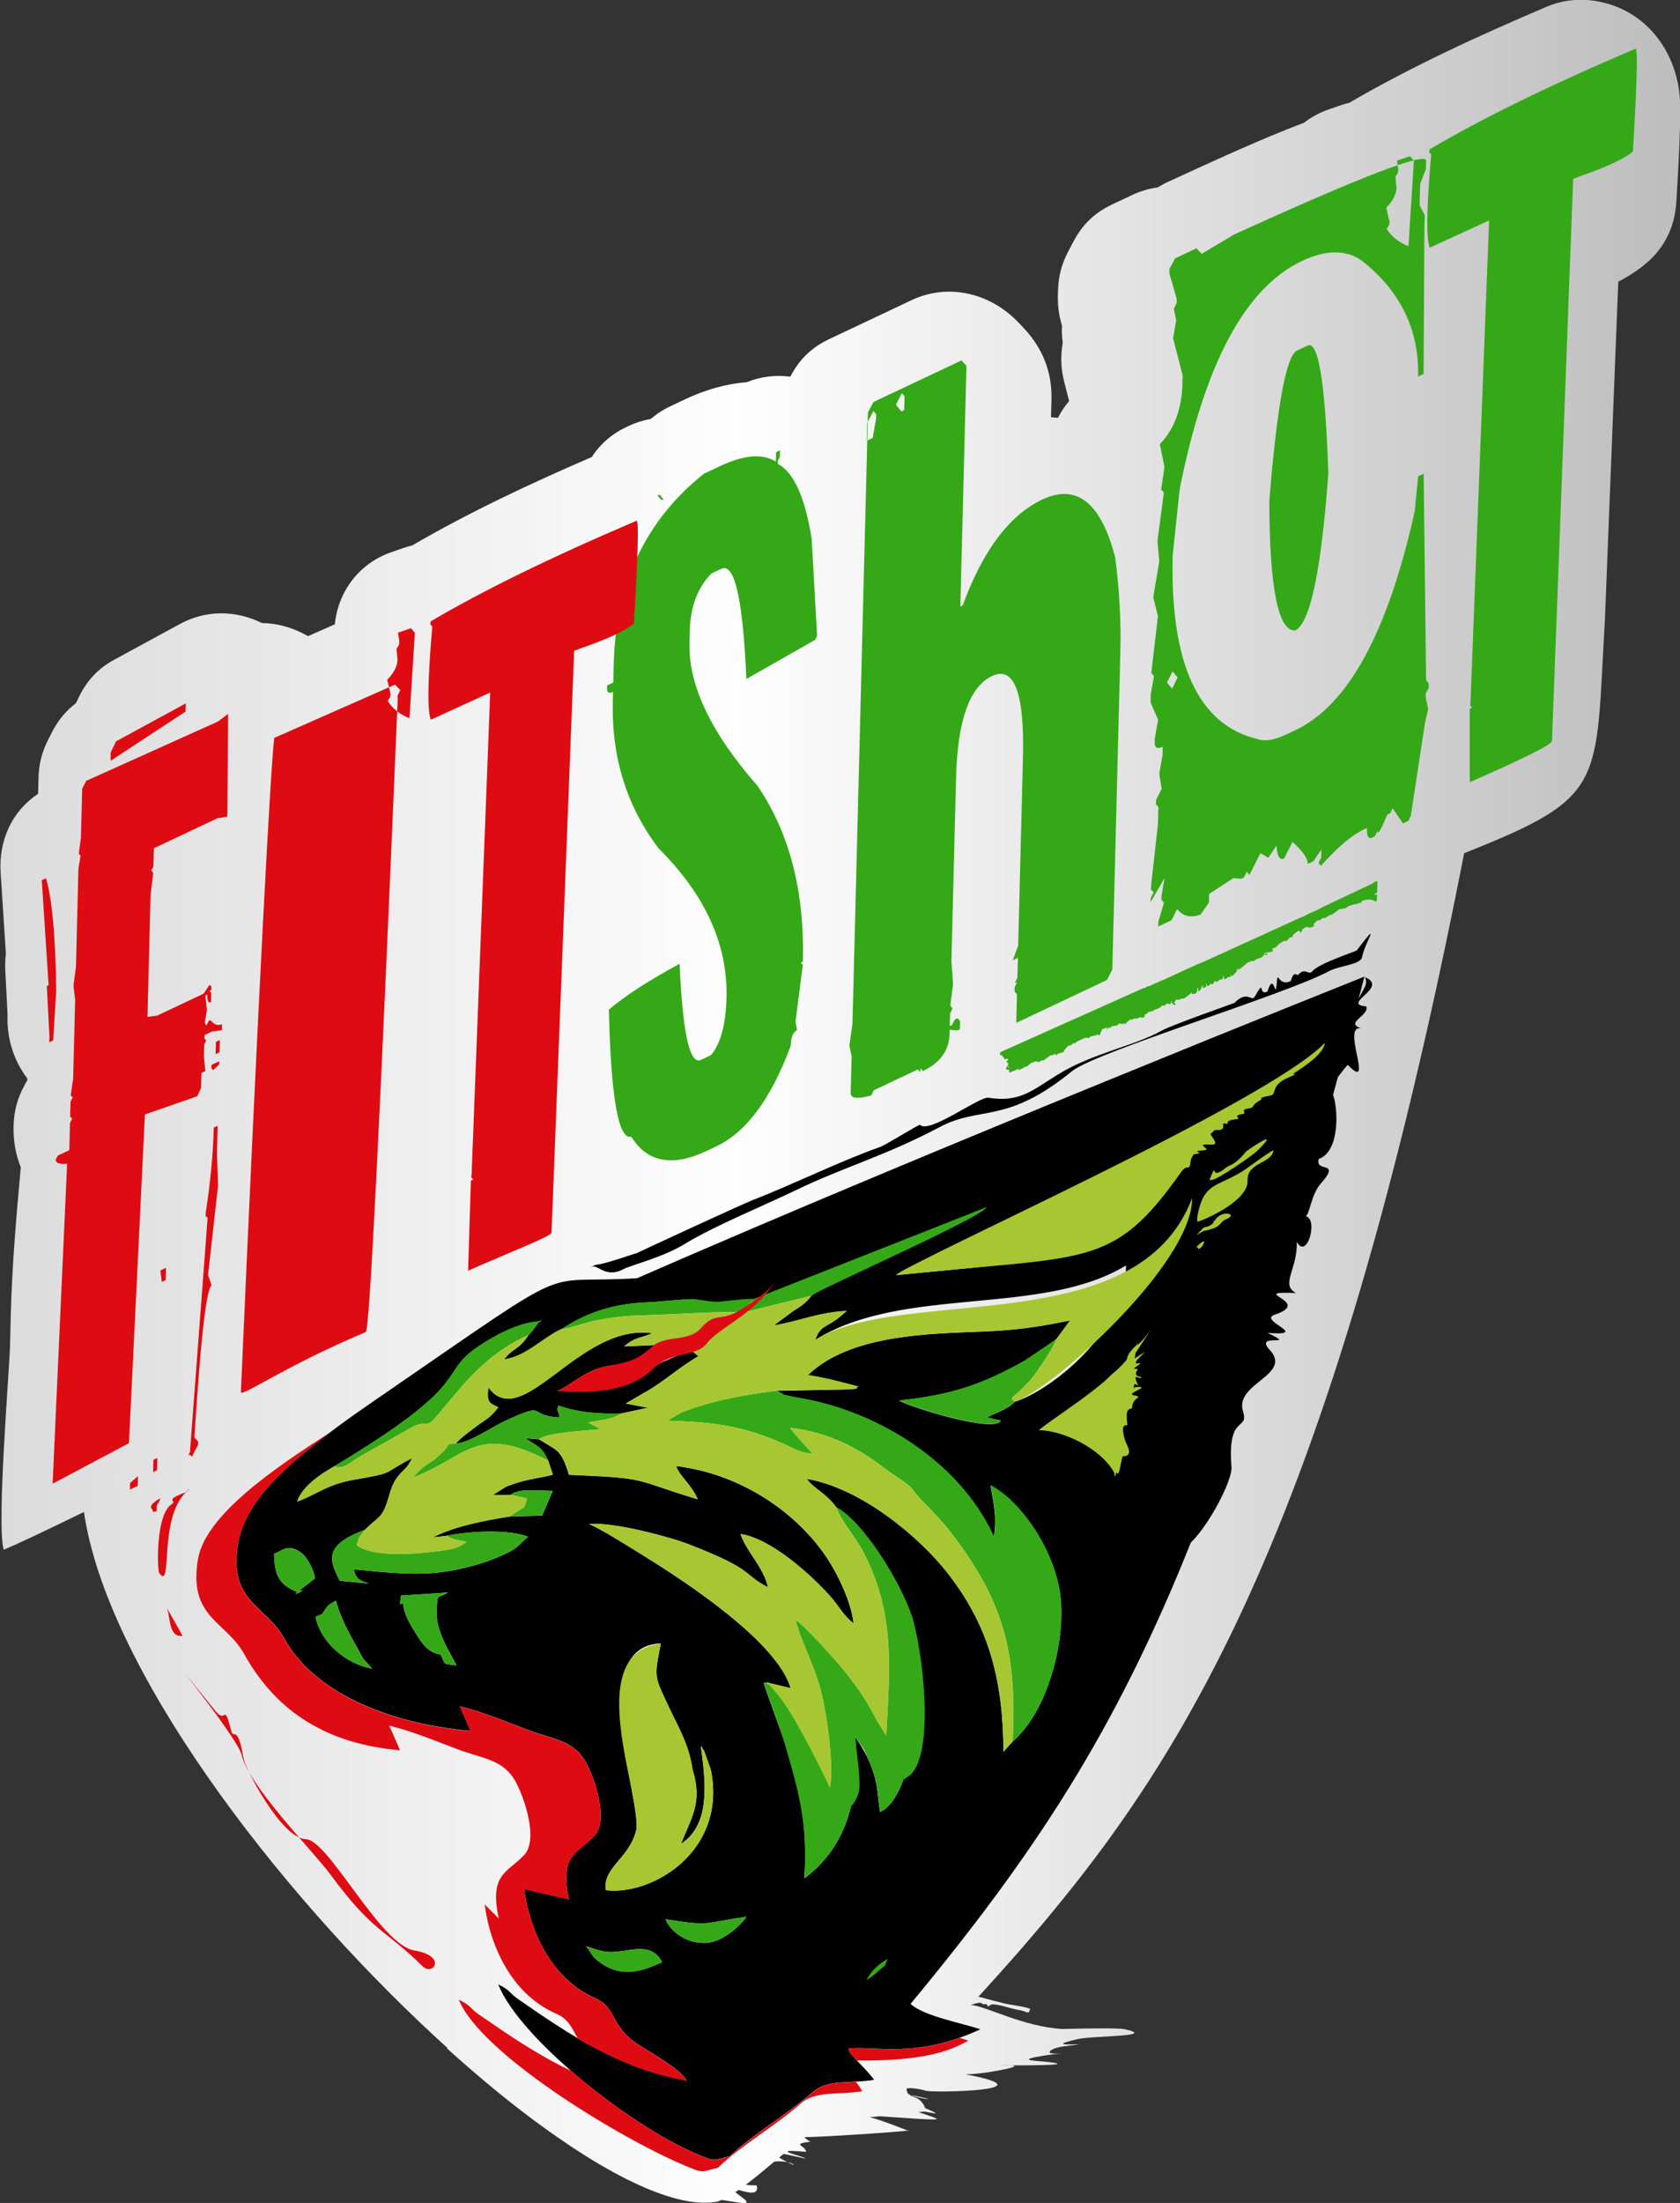
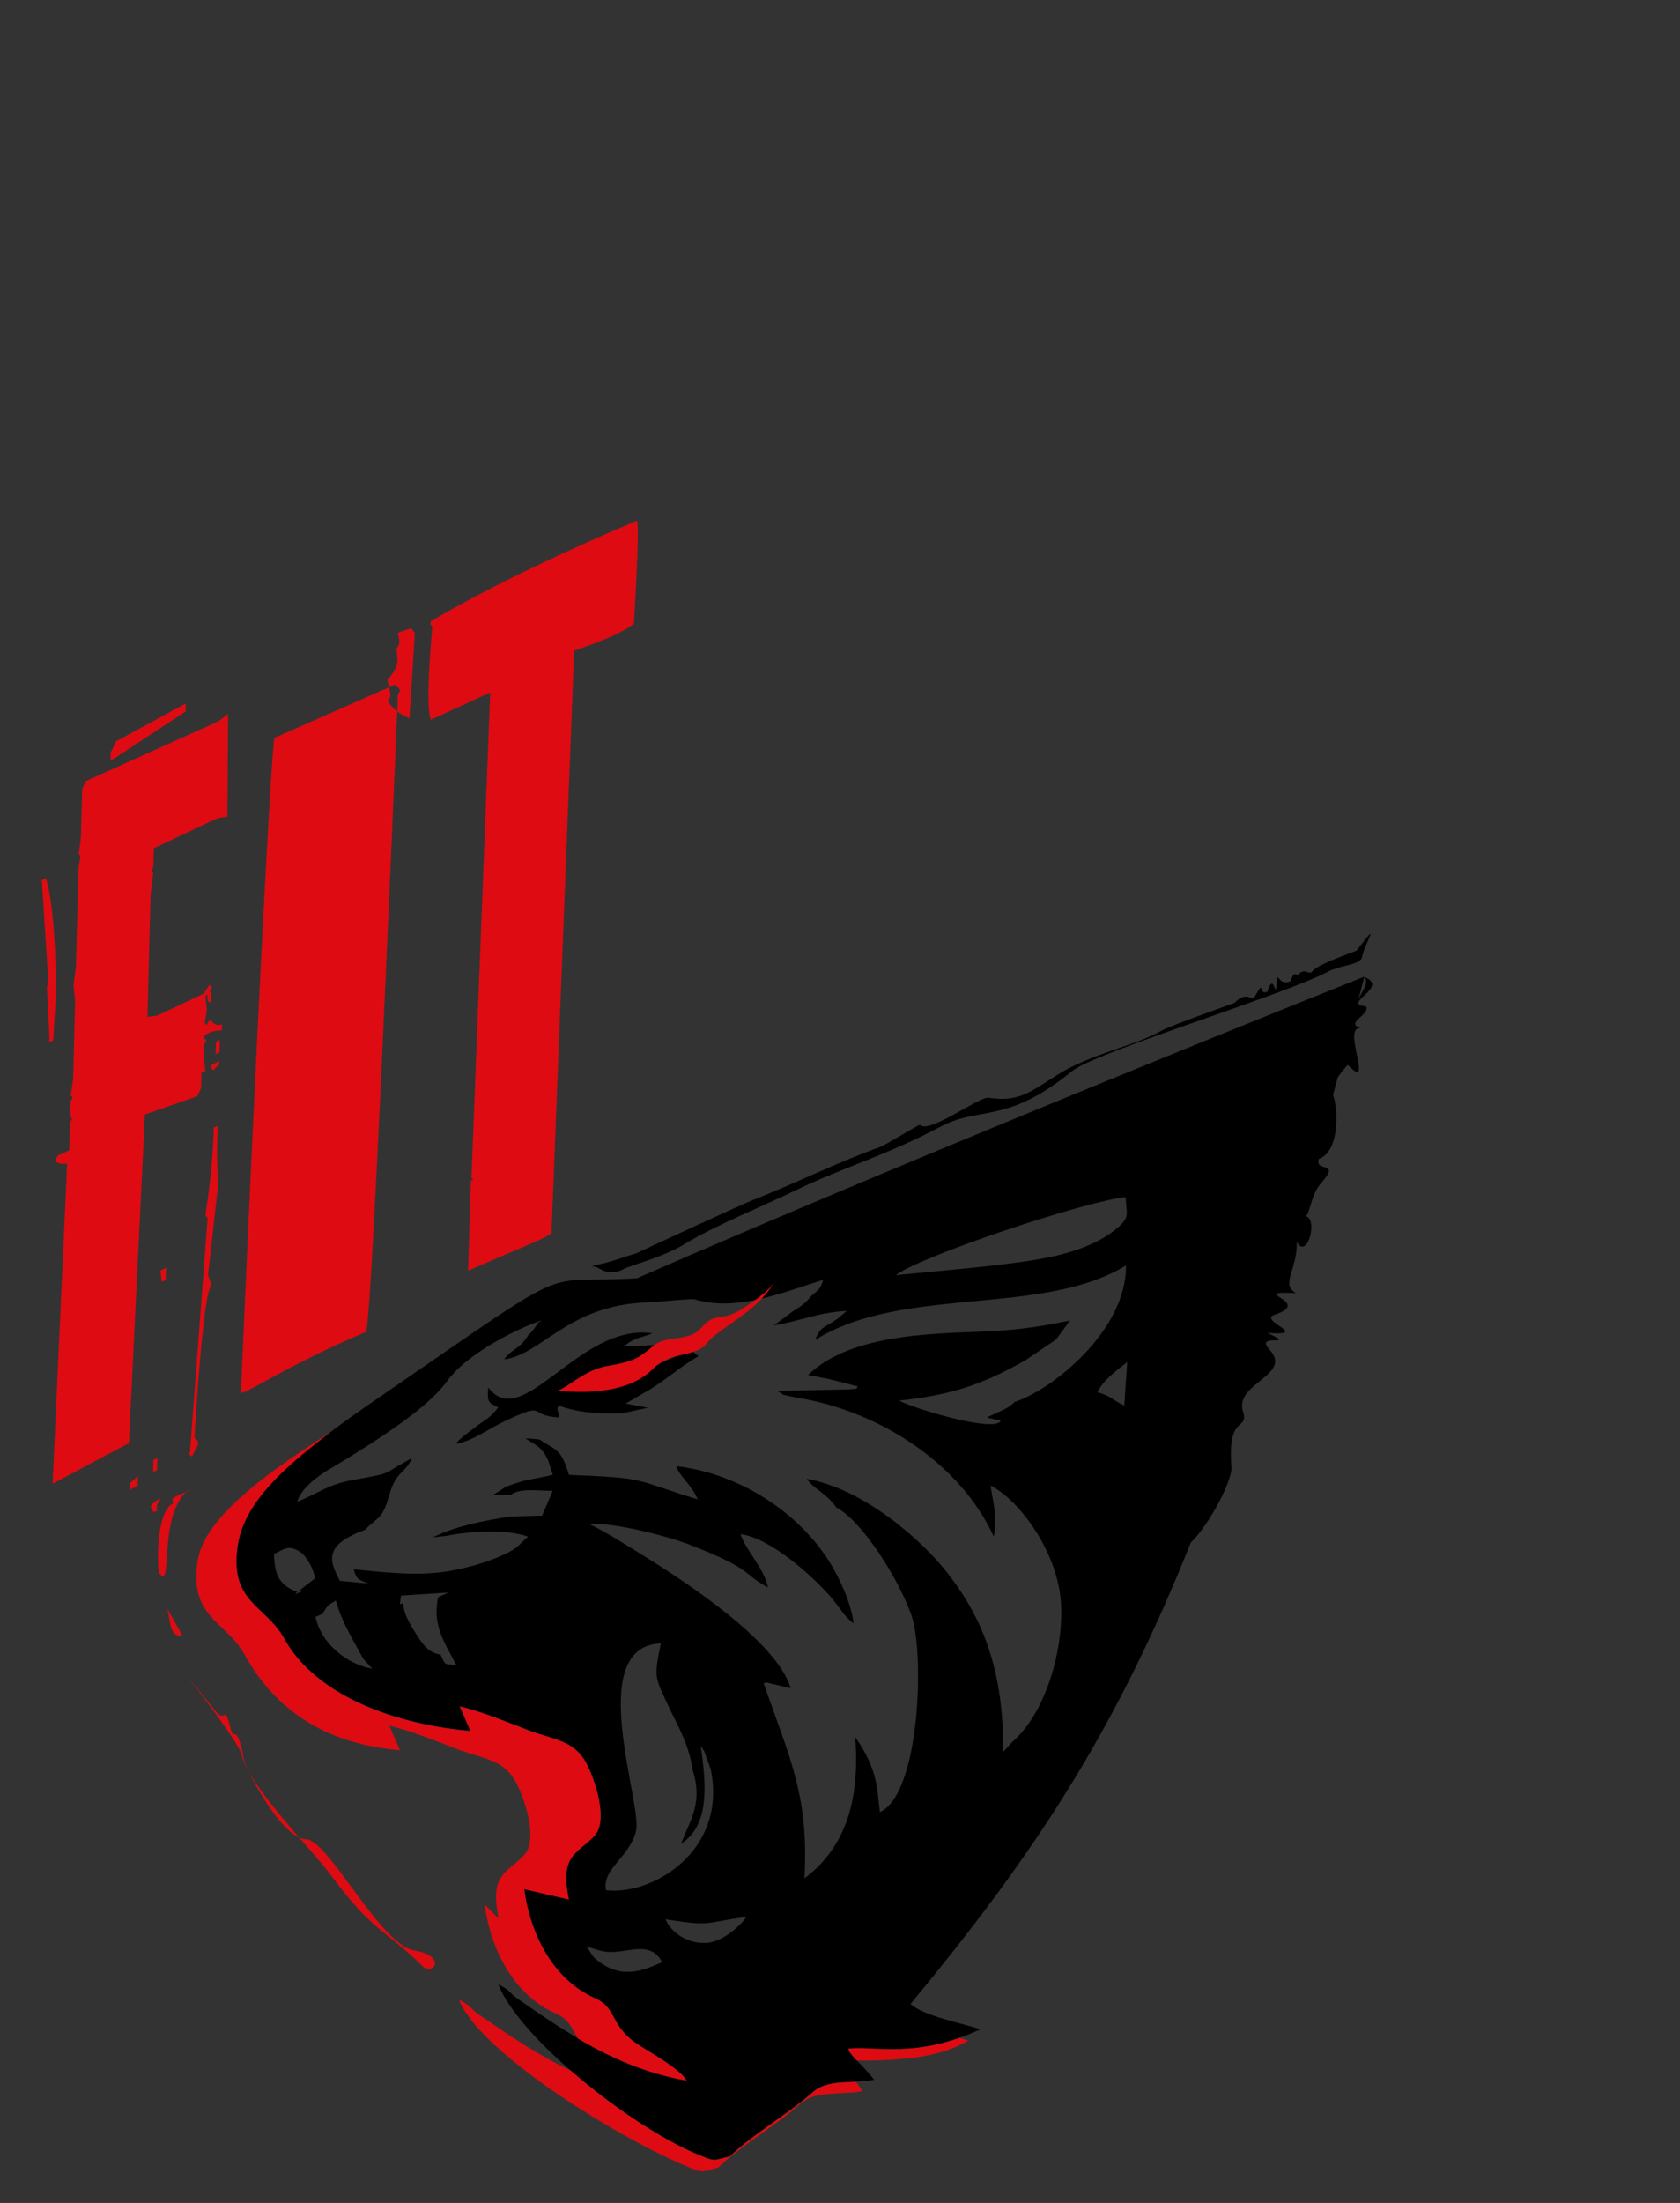
<svg xmlns="http://www.w3.org/2000/svg" xml:space="preserve" width="22.747mm" height="29.807mm" version="1.1" style="shape-rendering:geometricPrecision; text-rendering:geometricPrecision; image-rendering:optimizeQuality; fill-rule:evenodd; clip-rule:evenodd" viewBox="0 0 321.57 421.37">
  <rect x="0" y="0" width="321.57" height="421.37" fill="#333333" stroke="none" />
  <defs>
    <style type="text/css"> .fil1 {fill:black} .fil2 {fill:#35A818} .fil3 {fill:#A6C731} .fil4 {fill:#DE0B12} .fil0 {fill:url(#id0)} </style>
    <linearGradient id="id0" gradientUnits="userSpaceOnUse" x1="0" y1="210.69" x2="321.57" y2="210.69">
      <stop offset="0" style="stop-opacity:1; stop-color:#DBDBDB" />
      <stop offset="0.439" style="stop-opacity:1; stop-color:#FEFEFE" />
      <stop offset="1" style="stop-opacity:1; stop-color:#BDBDBD" />
    </linearGradient>
  </defs>
  <g id="Слой_x0020_1">
    <g id="_1828339551184">
-       <path class="fil0" d="M85.55 391.8c0.47,0.43 0.94,0.85 1.41,1.27l0.87 0.77c0.57,0.5 1.13,1 1.7,1.49l0.65 0.56c0.55,0.47 1.1,0.94 1.64,1.4l0.02 0.02 0.93 0.79c0.49,0.41 0.98,0.82 1.47,1.22l0.74 0.61 1.36 1.1 1.25 1 1.03 0.81c0.45,0.35 0.89,0.69 1.33,1.03l0.91 0.69c0.45,0.34 0.89,0.67 1.34,1.01l0.97 0.71c0.5,0.37 0.99,0.73 1.49,1.08l0.72 0.51c0.45,0.32 0.9,0.64 1.35,0.95l0.91 0.62c0.48,0.33 0.97,0.66 1.44,0.98l0.62 0.41c0.53,0.35 1.06,0.69 1.58,1.02l0.53 0.34c0.55,0.34 1.09,0.68 1.62,1.01l0.46 0.28c0.53,0.32 1.05,0.62 1.57,0.92l0.53 0.3c0.53,0.3 1.05,0.59 1.57,0.88l0.35 0.19c0.58,0.31 1.15,0.61 1.72,0.9l0.28 0.14c0.55,0.28 1.09,0.54 1.63,0.79l0.23 0.11c0.58,0.27 1.15,0.52 1.71,0.76l0.17 0.07c0.54,0.23 1.07,0.44 1.6,0.64l0.18 0.07c0.54,0.21 1.08,0.4 1.61,0.58l0.18 0.06c0.53,0.17 1.05,0.34 1.56,0.48l0.05 0.02c0.53,0.15 1.04,0.28 1.55,0.39l0.12 0.03c0.5,0.11 1,0.2 1.49,0.28l0.01 0c0.48,0.08 0.96,0.13 1.42,0.17l0.13 0.01c0.46,0.04 0.91,0.06 1.35,0.06l0 0.01 0 -0.01c0.87,-0 1.7,-0.07 2.47,-0.22 0.24,-0.09 0.49,-0.2 0.74,-0.31 2.87,0.37 6.3,1.29 4.08,-0.37 -0.64,-0.48 -1.11,-0.84 -1.44,-1.12 0.21,-0.14 0.42,-0.28 0.64,-0.43 1.58,0.48 4.02,1.19 3.43,-0.86 -1.11,-0.01 -1.74,-0.05 -2.04,-0.14 1.77,-1.33 3.59,-2.87 5.43,-4.41 3.8,-0.44 5.68,2.05 0.92,-0.77l0.84 -0.7c2.78,0.51 7.04,1.68 1.77,0.01 -3.14,-1 2.03,-0.41 2.56,-0.42 -0.19,-1.28 -2.98,-1.43 0.86,-1.95l0.2 -0.03c0,0 -0.04,0.06 -0.2,0.03 -0.19,-0.04 -0.53,-0.21 -1.15,-0.76l0.16 -0.11c3.01,0.06 23.08,-1.34 19.45,-1.29 -0.04,0 -5.51,-2.19 -7.02,-2.46l-0.18 -0.03 1.88 -0.2c4.86,0.31 11.37,0.86 11.01,0.49 -0.18,-0.18 -3.37,-1.25 -3.44,-1.26l0 -0.02 1.01 -0.1c1.54,0.2 3.93,0.91 0.22,-0.65 -0.9,-2.19 -2.27,-2.01 -3.03,-2.54l0.27 0.04c2.06,0.33 4.54,0.99 2.66,0.68 -1.14,-0.19 -2.03,-0.43 -2.66,-0.68 -0.17,-0.07 -0.32,-0.13 -0.46,-0.2 -0.2,-0.22 -0.34,-0.53 -0.36,-1.05 0.61,-0.16 1.89,-0.09 3.79,0.43 1.41,0.38 22.9,0.02 8.86,-2.89 -0.51,-0.11 -0.94,-0.17 -1.26,-0.21l0.14 -0.05c0.69,-0.02 1.84,-0.1 3.53,-0.32 0.53,-0.07 7.61,-1.17 5.01,-1.41 -0.39,-0.04 -1,-0.05 -1.88,-0.04 -0.71,0.01 0.27,0.03 1.88,0.04 4.63,0.03 14.48,-0.05 4.57,-0.86 -5.17,-0.42 7.81,-1.72 4.86,-1.43 -3.58,0.35 -2.06,-0.99 0.51,-1.32 8.63,-1.11 -5.72,0.54 2.74,-1.4 2.99,-0.69 15.58,-0.44 8.95,-1.91 -0.95,-0.21 -6.6,-0.17 -11.85,-0.03 -7.62,-0.42 -14.95,-4.53 -17.55,-4.58 2.6,-0.95 1.88,-0.05 2.51,-0.16 1.14,-0.18 0.25,0.91 1.28,0.13 0.61,-0.46 4.17,0.81 5.27,0.96 1.92,0.27 1.9,1.04 2.29,-0.13 0.1,-0.31 -3.74,-0.87 -4.06,-0.93 -1.31,-0.23 -3.99,-1 -5.83,-1.47l1.63 -1.79 0.09 -0.1 1.31 -1.45 0.22 -0.24 0.18 -0.2c1,-1.11 1.99,-2.23 2.99,-3.35l0.11 -0.13 1.31 -1.49 0.5 -0.58 0.18 -0.21 0.84 -0.97 0.3 -0.35 0.17 -0.2 1.29 -1.51 0.35 -0.41c0.42,-0.49 0.83,-0.98 1.25,-1.47l0.12 -0.15 0.16 -0.2 1.17 -1.41 0.49 -0.6 1.16 -1.42 0.16 -0.2 0.06 -0.07 0.03 -0.04 1.11 -1.37 0.64 -0.8 0.99 -1.25 0.54 -0.69 0.82 -1.06 0.09 -0.12 0.79 -1.02 0.96 -1.26 0.46 -0.61 1.04 -1.4 0.59 -0.79 1.03 -1.42 0.57 -0.79 0.84 -1.18 0.67 -0.95 0.78 -1.12 0.83 -1.2 0.62 -0.91 0.92 -1.37 0.59 -0.88c0.36,-0.55 0.72,-1.1 1.08,-1.65l0.45 -0.68 1.01 -1.58 0.53 -0.84 0.7 -1.11 0.79 -1.29 0.04 -0.06 0.73 -1.19 0.03 -0.05 0.79 -1.31 0.04 -0.07 0.65 -1.09 0.86 -1.47 0.69 -1.2 0.6 -1.05c0.33,-0.58 0.65,-1.16 0.98,-1.74l0.31 -0.56c0.41,-0.75 0.83,-1.5 1.24,-2.26l0.3 -0.55c0.39,-0.72 0.77,-1.44 1.16,-2.17l0.45 -0.85c0.35,-0.67 0.7,-1.34 1.04,-2.01l0.44 -0.87c0.37,-0.73 0.74,-1.47 1.12,-2.21l0.37 -0.74c0.42,-0.84 0.83,-1.7 1.25,-2.56l0.23 -0.47 0.73 -1.53 0.01 -0.01 0.76 -1.63 0.75 -1.61 0.02 -0.04 0.76 -1.67c14.52,-32.01 28.22,-75.93 41.11,-141.87 27.5,-10.9 25.06,-12.88 26.95,-44.79l2.55 -64.52c2.01,-1.05 3.9,-2.26 5.52,-3.68 3.45,-3.01 5.31,-6.89 5.6,-11.64 0.29,-4.83 0.58,-9.7 0.7,-14.55 0.04,-1.56 0.07,-3.14 -0,-4.71 -0.42,-9.09 -6.29,-17.5 -16.13,-19.12 -2.87,-0.47 -5.79,-0.22 -8.45,0.73 -0.32,0.12 -0.6,0.22 -0.91,0.35 -12.82,5.45 -25.79,11.39 -37.82,18.39 -0.55,0.13 -1.09,0.29 -1.63,0.47l-2.33 0.81c-1.75,0.6 -3.33,1.47 -4.71,2.54 -8.77,3.32 -17.63,7.47 -25.98,11.28 -0.56,0.25 -1.03,0.5 -1.56,0.82l-0.46 0.27c-1.67,0.23 -3.32,0.71 -4.91,1.46l-3.84 1.81c-3.29,1.56 -5.65,3.81 -7.36,7.06l-1.01 1.91c-1.28,2.42 -1.89,4.79 -1.96,7.61l-0.02 0.8c-0.05,1.96 0.17,3.66 0.72,5.58l0.07 0.23c-0.06,1.06 -0.01,2.14 0.14,3.25l-0.01 0.04c-0.45,2.63 -0.35,5 0.34,7.66l0.89 3.45c-0.85,1.01 -1.56,2.08 -2.14,3.21 -0.45,-0.05 -0.89,-0.08 -1.33,-0.1l0.09 -3.45c0.13,-5.14 -1.66,-9.75 -5.3,-13.6l-0.9 -0.96c-5.58,-5.91 -13.69,-7.65 -20.57,-4.4l-15.81 7.47c-3.29,1.55 -5.64,3.81 -7.35,7.05l-0.07 0.12c-2.82,-0.37 -5.67,-0.02 -8.39,1.07 -4.03,0.3 -7.99,1.49 -11.73,3.25l-2.88 1.36c-1.18,0.56 -2.13,1.15 -3.15,1.96 -0.18,0.14 -0.36,0.29 -0.55,0.44 -1.44,0.25 -2.87,0.7 -4.24,1.35l-0.37 0.17c-2.84,1.34 -5.09,3.3 -6.67,5.76 -11.69,5.05 -23.42,10.54 -34.37,16.91 -0.55,0.13 -1.09,0.29 -1.63,0.48l-2.33 0.8c-6.17,2.13 -10.21,7.45 -10.87,13.82l-5.13 2.26c-0.09,-0.05 -0.18,-0.1 -0.26,-0.15 -2.78,-1.54 -5.7,-2.32 -8.56,-2.36 -5.14,-2.52 -10.77,-2.49 -15.7,0.19l-12.52 6.8c-3.11,1.69 -5.29,3.99 -6.84,7.22l-0.55 1.14c-1.91,1.43 -3.42,3.26 -4.59,5.56l-0.73 1.43c-1.2,2.37 -1.78,4.66 -1.84,7.39l-0.07 2.94c-4.91,3.24 -7.58,8.78 -7.17,15.12l1 15.45c-0.13,1.07 -0.17,2.17 -0.11,3.3l0.43 8.28 -0.01 0.4c-0.11,4.4 1.23,8.52 3.8,11.91l-0.01 0.32c-0.03,0.05 -0.05,0.09 -0.08,0.14l-0.39 0.71c-1.41,2.51 -2.08,5 -2.16,7.96 -0.07,2.84 0.43,5.47 1.38,7.84 -0.85,9.37 -1.68,18.93 -1.91,28.21l-0.15 6.01c-0.12,4.62 -2.6,34.42 -1.2,38.95 2.67,-1.12 7.98,-3.64 15.35,-7.23 4.33,29.67 36.34,71.87 67.39,100.52l1.18 1.08 1 0.91z" />
      <path class="fil1" d="M112.17 372.29c3.63,1.11 3.82,1.4 8.27,0.71 3,-0.47 5.01,-0.16 6.3,2.32 -3.03,1.29 -7.29,3.41 -11.91,0.03 -1.93,-1.41 -1.28,-1.49 -2.66,-3.06zm148.97 -185.43c5.06,1.97 -4.69,5.19 0.36,5.64 0.76,1.79 -4.64,3.24 -0.54,4.32 -4.81,-1.79 2.47,12.48 -2.97,6.88 -0.04,-0.05 -1.01,1.1 -1.91,2.33l-0.92 3.4c0.93,2.36 1.42,10.79 -2.72,12.24 -0.85,2.76 4.41,0.16 0.4,4.68 -1.91,2.15 -2.08,5.75 -2.91,6.28 2.46,0.5 0.24,8.48 -1.72,4.89 0.21,5.25 -3.22,8.17 -0.15,9.8 -9.81,-0.38 3.58,1.62 -4.08,4.16 -3.33,1.11 7.16,4.11 -1.37,3.47 6.17,2.91 -2.77,-0.2 0.42,3.24 4.46,4.83 -6.77,6.38 -5.11,11.74 1.21,3.92 -3.05,0.31 -2.2,10.65 0.21,2.58 -4.32,11.15 -7.79,14.49 -14.48,36.23 -29.99,59.68 -53.64,88.23 2.5,2.33 9.67,3.61 13.36,4.86 -12.35,5.7 -20.34,3.11 -25.22,3.69 -0.2,0.85 2.53,2.93 4.91,5.97 -4.73,0.78 -8.89,-0.19 -11.8,2.37 -4.87,4.28 -11.53,8.08 -15.84,12.25 -3.33,0.74 -2.5,1.2 -6.49,-0.5 -13.13,-5.6 -33.85,-22.28 -37.84,-32.37 2.45,1.19 2,1.57 3.87,2.86 9.68,6.71 19.32,13.25 32.19,15.52 -1.16,-2.17 -7,-5.4 -9.29,-6.89 -5.46,-3.57 -3.96,-6.97 -8.2,-8.84 -8.07,-3.56 -12.44,-12.23 -13.6,-20.89l8.56 1.97c-1.84,-8.54 1.57,-8.69 4.85,-12.11 2.79,-2.92 0.16,-10.76 -1.48,-13.88 -2.37,-4.5 -6.24,-4.52 -11.15,-6.39 -4.22,-1.6 -8.92,-3.55 -13.11,-4.55l2.05 4.7c-13.57,-1.16 -29.37,-6.32 -35.66,-17.69 -3.53,-6.38 -10.71,-6.93 -8.83,-18.13 1.37,-8.14 9.27,-14.82 16.31,-20.27 4.47,-3.46 7.91,-5.78 12.53,-8.96 37.24,-25.6 28.07,-20.27 47.54,-21.53l-1.54 0.67c57.53,-25.19 139.05,-57.67 140.74,-58.35zm-1.08 4.16c0.39,-0.76 0.81,-1.55 1.25,-2.37 0.24,-0.45 0.24,-1.63 -0.17,-1.79l-1.08 4.16zm-146.99 51.46c1.16,-1.12 2.58,2.23 6.28,0.27 1.46,-0.77 7.59,-2.27 11.68,-4.79 5.6,-3.44 15.13,-7.32 21.25,-10.28 9.09,-4.4 17.28,-6.63 27.61,-12.11 7.82,-4.15 12.7,-0.4 25.3,-10.68 4.48,-3.66 40.53,-14.53 49.18,-19.12 2.14,-1.14 6.1,-1.21 6.36,-2.75 0.44,-2.6 3.98,-7.78 -1.04,-1.22 -0.13,0.17 -7.36,2.51 -8.49,3.98 -0.68,0.89 -1.42,-0.84 -2.68,0.65 -0.32,0.37 -0.76,-1.05 -1.46,1.22 -2.64,1.23 -2.39,-2.74 -2.72,0.82 -0.25,2.67 -0.5,-2.78 -1.74,1.2 -1.89,0.88 -0.31,-2.78 -2.46,1.01 -0.55,0.97 -1.4,-1.35 -3.85,1.15 -0.04,0.04 -12.05,4.25 -13.92,5.3 -5.35,3 -13.27,4.3 -19.91,8.42 -5.05,3.13 -7.3,5.35 -13.27,4.42 -1.72,-0.27 -11.36,6.98 -13.08,5.19 -0.17,-0.18 -6.52,3.84 -7.7,4.25 -7.54,2.65 -16.76,7.21 -24.35,10.14 -1.93,0.75 -22.17,10.1 -22.24,10.17 -0.19,-0.02 -5.76,1.99 -7.43,2.16 -0.67,0.07 -1.21,0.47 -1.33,0.58zm-27.44 21.64c-2.23,3 -6.63,7.35 -21.61,16.33 -2.57,1.43 -6.26,3.92 -7.14,6.78 3.96,-1.5 5.81,-3.3 10.76,-4.17 8.31,-1.46 5.09,-0.98 11.23,-4.15 -1.43,3.15 -3.04,2.31 -4.41,7.21 -1.29,4.6 -2.04,3.83 -4.58,6.49 -7.9,2.88 -6.93,5.82 -4.82,9.76l5.48 0.52c-2.16,-0.81 -2.22,-0.83 -2.86,-2.72 6.07,0.57 12.34,1.4 18.59,0.28 2.87,-0.52 5.96,-1.35 8.46,-2.36 4.79,-1.93 4.34,-2.53 6.36,-4.16 -3.92,-1.47 -11.22,-1.06 -15.57,-0.18l-2.66 0.31c4.18,-2.1 9.62,-3.19 14.77,-3.99l6.14 -0.17 2.03 -4.74c-2.9,-0.01 -6.37,-0.57 -8.03,0.77l-3.42 0.04 2.43 -1.55c0.63,-0.28 1.98,-0.74 2.82,-0.98 2.03,-0.58 4.05,-0.8 6.22,-1.36l-0.88 -2.68c-1.23,-2.71 -2.1,-2.74 -4.37,-4.29l2.65 0.21c3.34,2.23 4.08,1.6 5.69,6.78 15.66,0.64 11.97,0.86 24.64,4.68 -1.27,-2.94 -3.58,-4.49 -4.11,-6.35 12.54,1.49 23.44,9.1 29.16,18.05 1.85,2.9 4.29,7.85 4.79,12.03 -1.95,-1.44 -2.71,-3.19 -4.47,-5.17 -3.7,-4.18 -11.46,-11.12 -17.18,-11.91 1.24,3.55 4.36,6.22 5.27,10.2 -5.16,-2.7 -2.3,-3.22 -14.99,-8.17 -3.74,-1.46 -14.64,-4.4 -19.3,-3.93 1.49,0.39 8.99,5.12 10.73,6.2 8.2,5.09 25.3,16.36 27.89,25.18l-4.51 -1.07 -0.66 0.09c4.93,14.32 8.7,21.36 7.81,37.35 6.34,-4.76 10.87,-12.57 9.71,-27.04 4.53,6.49 4.13,10.13 4.74,14.36 7.65,-3.4 8.57,-30.34 6.03,-37.63 -2.48,-7.11 -9.55,-18.14 -14.37,-20.62 -1.99,-2.82 -4.35,-3.56 -5.66,-5.48 10.83,1.88 21.88,11.58 26.83,17.88 7.47,9.51 10.8,19.61 10.79,34.33l1.75 -1.93c6.25,-5.38 9.77,-17.32 9.3,-26.31 -0.52,-9.87 -7.95,-19.91 -13.5,-22.7 0.61,3.77 1.23,5.69 0.64,9.82 -5.19,-11.39 -16.21,-19.81 -27.76,-24.02 -6.6,-2.4 -10.25,-2.49 -12.07,-3.08 -2.65,-0.86 1.71,0.8 -0.87,-0.36l-0.8 -0.47 13.76 -0.27c2.71,-0.29 0.79,0.02 1.78,-0.55 -3.22,-0.83 -5.67,-1.55 -9.62,-2.19 8.83,-8.61 26.83,-7.86 36.17,-8.46 5.42,-0.35 9.04,-0.99 13.98,-1.97l-2.62 3.56c-0.13,0.1 -0.33,0.1 -0.39,0.3l-5.61 3.79c-8.42,4.71 -14.09,6.57 -24.08,7.66 2.51,1.4 18.44,6.3 19.45,3.82l-2.68 -0.58c1.78,-0.92 4.11,-1.61 5.32,-2.99 6.85,-2.11 21.46,-13.48 21.33,-26.1 -16.21,9.86 -42.64,3.74 -59.51,14.25 1.04,-2.64 1.57,-2.15 4.18,-3.98l1.88 -1.57c-5.42,0.25 -9.07,1.99 -13.96,2.77l3.73 -2.76c1.54,-0.99 2.24,-1.36 3.42,-2.87 1.39,-1.23 1.72,-1.22 2.3,-3.09 -7.44,2.29 -16.56,6.19 -24.57,3.73 -1.13,-0.16 -6.94,0.52 -9.33,0.6 -14.88,0.52 -20.13,10.07 -27.19,10.88 1.8,-2.28 2.81,-1.75 4.63,-4.6 0.87,-0.8 1.37,-1.64 1.99,-2.51 3.74,-1.69 -11.85,3.61 -17.5,11.24zm37.93 2.15c3.81,-2.18 6.3,-4.66 10.14,-6.86l-1.49 -1.19 -5.29 2.25c-14.09,7.03 -4.52,4.64 -20.26,5.57 2.2,-0.72 5.19,-3.95 9.47,-4.71 5.59,-1 6.98,-0.03 9.84,-4.08l-6.51 0.29c2.08,-1.83 3.17,-1.55 5.41,-2.52 -13.95,-2.05 -24.87,19.19 -31.4,10.36 -0.27,2.82 0,2.9 1.9,3.8 -1.54,2.05 -2.31,2.24 -4.11,3.59 -1.39,1.04 -3.25,2.38 -4.03,3.37 2.91,-0.31 6.52,-2.98 9.46,-4.35 8.26,-3.82 4.02,-1.07 10.3,-0.66 0.32,-0.73 -0.74,-1.29 -0.05,-2.27 3.58,1.28 7.45,1.64 12,1.5l5.07 -1.09 -4.23 -0.81 3.76 -2.2zm3.82 100.84c8.85,1.37 6.76,0.78 15.49,-0.48 -1.02,1.6 -4.52,4.82 -7.63,5 -3.62,0.2 -6.74,-1.93 -7.86,-4.52zm5.18 -28.62c2,6.23 -0.27,9.25 -2.21,14.2 5.51,-3.58 4.86,-11.2 3.79,-18.68 0.11,0.13 0.26,0.16 0.31,0.41 0.05,0.25 0.24,0.31 0.3,0.41l1.3 3.64c3.2,15.61 -11.19,24.13 -20.06,23.09 -0.79,-4.19 4.49,-6.17 5.76,-11.38 1.25,-5.12 -9.97,-35.28 4.73,-35.84 -1.3,6.64 -1.23,6.21 1.51,12.09 1.66,3.55 3.94,7.31 4.56,12.03zm-70.86 -29.79c1.1,-1.67 0.81,-1.5 2.59,-2.55 1.14,4.2 3.3,7.48 5.22,11.12l1.76 1.92c-5.14,-0.94 -9.86,-5.02 -10.88,-9.92l1.31 -0.57zm22.62 7.78c-2.26,-0.34 -3.39,-1.88 -4.7,-3.99 -1.06,-1.7 -2.24,-3.53 -2.45,-5.63 -0.43,-0.7 -0.84,1.27 -0.41,-1.66l9.03 -0.59c-2.3,1.25 -1.94,0.2 -2.19,2.84 -0.45,4.67 2.79,8.81 3.75,11.11 -2.64,-0.41 -1.94,0.12 -3.02,-2.08zm-24.05 -14.55l-2.72 2.1c-3.22,2.18 2.78,-0.75 -0.79,0.43 -3.29,-1.35 -4.22,-3.1 -4.31,-7.24 1.74,-0.66 2.63,-2.03 5.16,-0.26 1.09,0.76 2.52,3.3 2.67,4.96zm149.78 -35.65c1.29,-2.52 3.86,-4.25 5.72,-5.75l-0.57 8.31c-2.47,-1.09 -2.05,-1.62 -5.14,-2.56zm-38.59 -22.36c4.55,-3.59 36.05,-14.11 43.99,-14.95 0.17,3.1 0.84,3.75 -1.32,5.69 -4.08,3.66 -10.35,5.37 -15.72,6.27 -7.86,1.32 -18.75,2.15 -26.95,2.98z" />
-       <path class="fil2" d="M193.84 333.12c6.25,-5.38 9.77,-17.32 9.3,-26.31 -0.52,-9.87 -7.95,-19.91 -13.5,-22.7 0.61,3.77 1.22,5.69 0.64,9.82 -5.19,-11.39 -16.21,-19.81 -27.76,-24.02 -6.6,-2.4 -10.25,-2.49 -12.07,-3.08 -2.65,-0.86 1.71,0.8 -0.87,-0.36l-0.8 -0.47c-6.05,0.73 -12.79,1.9 -18.44,4.23l-2.62 1.5c8.86,0.33 13.88,0.89 21.55,4.12 2.3,0.97 3.62,2.03 6.29,2.21 -0.83,-0.9 -3.6,-3.87 -4.33,-4.95 7.67,0.87 13.48,4.16 18.07,7.73 1.39,1.08 2.46,1.67 3.82,2.65 1.83,1.32 1.68,1.8 3.15,3.33 2.52,2.62 3.82,3.81 6.12,6.82 10.16,13.31 12.21,23.29 11.45,39.49zm-81.67 39.17c1.37,1.57 0.73,1.65 2.66,3.06 4.62,3.38 8.88,1.26 11.91,-0.03 -1.29,-2.48 -3.3,-2.79 -6.3,-2.33 -4.46,0.69 -4.64,0.4 -8.27,-0.7zm15.2 -5.19c1.12,2.59 4.23,4.72 7.86,4.52 3.11,-0.17 6.61,-3.39 7.63,-5 -8.72,1.26 -6.63,1.85 -15.49,0.48zm38.46 11.66c1.21,-0.77 1.58,-1.07 2.38,-1.79 1.78,-1.59 0.84,-0.4 1.71,-2.31 -1.87,1.14 -3.08,2.23 -4.09,4.1zm-96.34 -61.49c-1.92,-3.64 -4.08,-6.91 -5.22,-11.12 -1.78,1.04 -1.48,0.87 -2.59,2.55l-1.31 0.57c1.02,4.9 5.74,8.98 10.88,9.92l-1.76 -1.92zm56.38 -222.48l0.39 -0.18 0.72 0.9 -0.34 0.16 -0.77 -0.88zm-41.56 221.69c1.08,2.2 0.38,1.67 3.02,2.08 -0.96,-2.3 -4.19,-6.45 -3.75,-11.11 0.25,-2.65 -0.11,-1.59 2.19,-2.84l-9.02 0.59c-0.43,2.93 -0.02,0.96 0.41,1.66 0.21,2.1 1.39,3.93 2.45,5.63 1.32,2.12 2.45,3.65 4.7,3.99zm53.5 -227.32c4.59,-2.17 8.15,-2.45 10.69,-0.88l0.05 -1.79 0.75 -0.35 -0.03 1.25 -0.37 0.7 -0.02 0.64c3.05,1.59 5.21,6.35 6.48,14.32l1.04 18.57 -0.41 0.82 -0.36 0.17 -12.77 7.27c-0.65,-15.25 -2.25,-22.27 -4.77,-21.09l-1.94 0.91c-2.64,2.75 -4,6.37 -4.12,10.91l-0.06 2.43c-0.2,8.06 4.14,17.16 13.03,27.28 6.13,9 9.02,20.21 8.68,33.61l-0.39 0.18 0.38 0.43 -1.4 10.87 0.29 1.63c-0.76,0.36 -1.16,1.36 -1.2,2.97 -3.76,10.14 -8.5,16.54 -14.21,19.24l-1.88 0.89c-6.57,3.1 -11.38,2.21 -14.43,-2.71 -2.48,0.62 -3.9,-7.49 -4.3,-24.31 3.14,-2.67 7.66,-5.59 13.54,-8.77 0.57,13.26 1.94,19.39 4.1,18.37l1.9 -0.9c1.85,-2.17 2.85,-5.83 2.98,-10.98 0.26,-10.17 -4.08,-19.7 -13,-28.56 -6.12,-8.08 -9.04,-17.46 -8.76,-28.14l0.05 -1.81c-0.8,0.38 -1.18,0.16 -1.16,-0.69l0.01 -0.53 1.19 -0.56 0.09 -3.68c0.39,-15.32 6.13,-27.39 17.24,-36.25l3.07 -1.45zm53.69 112.08l27.49 -12.29 0.28 0.02 0.11 -0.21 0.79 -0.22 1.29 -0.61 0.46 -0.14 0.09 -0.12 0.46 -0.14 6.86 -3.16 -0 0.08 0.16 -0.15 0.49 -0.15 19.04 -8.67 0.64 -0.25 0.41 -0.25 -0 0.05 0.15 -0.13 1.83 -0.81 0.44 -0.21 0.75 -0.41 -0 0.05 0.15 -0.13 0.75 -0.35 0.1 0.01 0.1 -0.1 8.4 -3.97 0.6 -0.44 0.05 0.14 0.16 -0.23 0.1 0.11 -0.06 2.19 -0.46 0.22 -0.01 0.21 0.46 -0.14 -0.03 1.09 -0.26 0.36c-0.54,-0.51 -1.43,-0.56 -2.65,-0.15l-0.01 0.24 -0.36 0.17 -0.28 -0.1 -0.01 0.24c-0.4,-0.02 -1.02,0.11 -1.89,0.44l-0.55 0.39 -1.18 0.19 -0.1 0.05 -1.11 0.89 -0.08 -0.09 -0.16 0.2 -0.1 0.05 -0.3 0.01 -0.65 0.44 0 -0.13 -0.14 0.2 -0.1 0.05 -0.56 0.05 -0.24 0.32 -0.69 0.12 -0.71 0.7 0.14 0.33 -0.71 0.34 -0.87 -0.14 -0.1 0.05 -0.65 0.46c-0.01,0.27 -0.08,0.43 -0.21,0.5 -0.17,0.08 -0.25,-0.01 -0.24,-0.28l-0.08 -0.04 -0.46 0.22 -0.89 0.74 0.13 0.1 -0 0.08 -0.44 0.21 -0.1 -0.03 -0.1 0.05 -0.45 0.53c-0.44,0.16 -0.64,0.17 -0.64,0.06 -0.97,0.62 -1.45,1.03 -1.46,1.22l-0.54 0.18 -0.2 0.1 -0 0.16 0.1 0.11 -0 0.08 -0.11 0.21 -1.43 0.28 -0.1 0.05 -0 0.16c0.37,-0.18 0.54,-0.12 0.53,0.14l-0.19 0.09 -0.25 -0.2 -0.65 0.63 -0.95 0.29 -0.5 0.39 -0.64 -0.02 -0.11 0.21 -0.1 0.05 -0.1 -0.11 -0.1 0.05 -2 1.63 0 -0.13 0.25 -0.12 0 -0.16 -0.54 0.26 0.13 0.23c-0.43,0.52 -0.76,0.83 -0.94,0.92l-0.26 0.12 0.01 -0.4 -0.05 0.02 -0.11 0.53 -0.49 -0.01 -0.05 0.18 -0.34 0.16c-0.24,0.11 -0.35,-0.1 -0.34,-0.61l-0.1 0.05c-0.01,0.35 -0.1,0.57 -0.27,0.65l-0.14 0.06 -0.15 -0.09 -0.65 0.54 -0.45 -0.24c-0.01,0.29 -0.11,0.5 -0.35,0.61l-0.1 0.05c-0.14,0.06 -0.2,-0.01 -0.19,-0.22l-0.35 0.4 -0.25 0.12c-0.17,0.08 -0.25,-0.07 -0.28,-0.4l-0.1 0.05 -0 0.16 0.09 0.33 -0.56 0.26c-0.12,0.06 -0.18,-0.1 -0.17,-0.45l-0.15 0.07c-0.01,0.35 -0.2,0.7 -0.56,1.03 -0.1,0.05 -0.15,-0.2 -0.13,-0.7l-0.15 0.07c-0.01,0.56 -0.14,0.91 -0.36,1.01l-0.05 0.02c-0.47,0.22 -0.69,0.17 -0.68,-0.15l-1.3 1.01 0 -0.16 -0.1 0.21 -0.15 0.07 -0.54 0.02 -0.1 0.13 -0.1 0.05 -0.74 0.03 -0.37 0.65 -0 0.08 0.25 -0.12 -0.01 0.32 -0.15 0.07c-0.35,-0.1 -0.53,-0.36 -0.52,-0.76l-0.1 0.05c-0.01,0.29 -0.1,0.49 -0.25,0.56l-0.65 -0.14 -0.19 0.3 -0.1 0.05 -0.64 0.09 -0.26 0.33 -0.44 0.21 -0.64 0.22 -0.41 0.27 -0.79 0.16c-0,0.08 -0.17,0.24 -0.55,0.47l-0.1 -0.03 -0.16 0.55 -0.39 0.18c0.01,-0.27 -0.35,-0.23 -1.08,0.11l-0.35 -0.05 -0.54 0.26 -0.2 -0.07c-0.46,0.22 -0.77,0.49 -0.91,0.8 -0.19,0.09 -0.29,0.06 -0.28,-0.08l-0.1 0.05 -0.15 0.07 -0.1 0.05 -0.63 -0.1 -0.14 0.06 -0.31 0.3 -1.05 0.18 -0.14 0.22 -0.1 0.05 -0.15 -0.09 -0.1 0.05 -0.55 0.42 0.26 -0.52 -0.25 0.12 0 -0.08 -0.1 0.13 -0.1 0.05 -0.44 0.13c-0.17,0.08 -0.36,0.46 -0.57,1.14l-0.2 0.1 -0.2 -0.14 0 -0.16 -0.16 0.23 -1.28 0.29 -0.16 0.23 -0.05 0.02 -0.87 0.02 -1.44 0.68 -0.55 0.42 -0.2 -0.14 -0.36 0.41 -0.54 0.1c-0.6,0.55 -0.91,0.96 -0.92,1.23l-1.34 0.39 0.1 0.03 -0 0.16c-0.2,0.1 -0.3,0.01 -0.33,-0.24l-0.46 0.22 -0.54 0.1 -1.2 0.88 -0.64 0.14 -0.1 0.05 -0.16 0.23 -0.1 0.05c0.01,-0.21 -0.28,-0.26 -0.83,-0.16l0 -0.08 -0.1 0.13 -0.24 0.11 -0.15 -0.01c-0.46,0.32 -0.7,0.54 -0.71,0.65l-0.15 -0.01 -0.1 0.05 -0.34 0.24 -0.2 -0.15 -0.01 0.24 -0.1 0.05 -0.15 -0.01 -0.29 0.21 -0.1 -0.03 -0.1 0.05 -0.34 0.24 0.01 -0.32 -0.1 0.05c-1.17,0.55 -1.75,0.72 -1.74,0.53l0.11 -0.37 -0.63 -0.1 0.01 -0.29 0.21 -0.34 0.1 -0.05 0.12 0.39 0.1 -0.05 0 -0.08 -0.23 -0.34 0.14 -0.22 0 -0.08 -0.43 -0.49 0.31 -0.14 0.01 -0.4c-0.51,0.19 -0.74,0.19 -0.74,0.03l0.09 -0.2c-0.15,0.07 -0.33,-0.08 -0.52,-0.52 -0.22,0.1 -0.34,0.08 -0.33,-0.08l0.01 -0.29 0.11 -0.21zm-18.88 -126.04l0.52 0.6 -0.07 2.64 -0.54 0.26 -1.04 -1.28 1.13 -2.22zm-5.44 3.41l0.52 0.6 -0.02 0.93 -0.63 3.62 -1.15 0.54 0.08 -3.36 1.2 -2.33zm-0.01 -1.71l16.86 -7.96 0.96 1.02 -1.17 46.07 0.44 -0.21c3.87,-10.53 8.96,-17.31 15.26,-20.28 6.57,-3.1 11.21,0.59 13.93,11.04 0.82,6.18 1.15,12.19 1,18.09l-1.54 60.74 -1.02 2.04 -17.37 8.2 0.14 -5.47 -0.47 -0.57 0.02 -0.77 0.51 -1.01 -0.49 0.23 0.51 -1.03 0.1 -3.82 -0.99 0.47 1.04 -2.81 0.91 -35.82c0.32,-12.52 -1.66,-17.75 -5.92,-15.74 -4.31,2.04 -6.61,8.53 -6.88,19.47l-0.89 35.04 0.32 4.46 -0.54 4.05 0.42 0.57 -0.46 1.01 -0.06 2.35 0.44 -0.21 0.51 -1.03 0.56 -0.26 0.47 0.57 -0.04 1.55 -0.49 0.23 -1.47 -0.15 -0.02 0.85c-0.08,3.12 -1.78,5.48 -5.09,7.05l-0.49 -0.53 -0.02 0.77 -0.47 -0.54 -8.41 3.97 -0.51 1.01c-2.65,0.72 -3.96,0.58 -3.93,-0.47l0.18 -7.05 -0.43 -2.04 0.59 -4.13 2.97 -116.98 1.04 -1.97zm57.75 -27.48l4.09 -1.93 1 1.06 6.18 -3.68c24.58,-11.21 36.82,-15.88 36.78,-14.12l-0.04 1.57 -1.1 2.89 -0.1 4.08 0.98 1.86 -0.06 2.4 -0.16 27.97 -1.05 0.5c0.22,-8.86 -3.31,-16.21 -10.6,-22.03 -3.06,-2.27 -6.94,-2.29 -11.64,-0.07 -10.85,5.12 -18.63,19.66 -23.39,43.63l-1.34 12.61c-0.53,20.84 4.93,32.59 16.35,35.23 1.26,0.48 3.13,0.16 5.58,-1l1.55 -0.73c10.09,-4.76 17.7,-18.72 22.84,-41.84l0.66 -6.72 1.05 -0.5 0.47 39.54 0.52 0.62 -0.02 0.86 -0.56 0.95 -0.02 0.85 0.48 2.17 -0.6 2.6 -2.72 17.82 -0.46 0.98 -1.05 0.5 -1.99 -2.91 -0.46 0.98 -0.56 0.26c-1.25,3.02 -1.86,4.04 -1.84,3.11l-0.56 1.06 -0.51 0.24c-0.7,0.33 -1.02,-0.31 -0.98,-1.86l-0.49 0.23c-2.39,1.13 -5.15,3.46 -8.3,7l-0.47 -0.54 0.51 -1.03 0.04 -1.55 -1.53 2.25 -1.09 0.51c0.03,-1.04 -0.94,-2.43 -2.9,-4.2l-1.61 3.16c-0.85,0.4 -1.35,-0.42 -1.46,-2.47l-1.57 2.35 -1.5 -0.9 -2.12 4.17 -0.49 -0.61 -0.57 1.11 -0.49 0.23 -1.52 -0.12 -4.64 3.03 -0.04 1.65 -1.58 2.28c-1.86,0.72 -3.35,0.37 -4.5,-1.04l-1.08 2.14 -2.55 1.2 0.02 -0.88 1.08 -3.68 -0.47 -0.54 0.02 -0.85 0.57 -3.35 -2.67 4.63 0.02 -0.77 0.57 -1.11 -0.52 -0.52 0.02 -0.8 1.32 -11.75 0.08 -3.28 -0.47 -0.46 0.02 -0.85 1.08 -2.14 -0.47 -2.87 0.63 -3.54 0.04 -1.63c-1.05,0.5 -1.56,0.21 -1.54,-0.83l0.02 -0.77 0.63 -3.54 -1.44 -3.35 0.04 -1.55 0.62 -3.46 -0.52 -0.62 1.27 -10.86 -0.9 -3.61 1.16 -6.88 -0.36 -3.84 1.23 -9.31 -0.52 -0.6 0.64 -4.26 -0.88 -4.39c2.76,-2.88 4.2,-6.75 4.32,-11.61l0.04 -1.55 -1.83 -7.1 0.59 -3.44 -0.45 -2.19 0.53 -1.09 0.02 -0.8 -1.4 -4.9 0.02 -0.85 1.07 -2.04zm23.34 17.64l2.04 -0.96c2.07,-0.98 3.37,7.16 3.96,24.39 -1.36,18.71 -3.48,28.75 -6.37,30.11 -3.24,0.13 -4.89,-8.13 -4.93,-24.78 1.47,-18.2 3.24,-27.79 5.29,-28.76zm-24.89 63.49l0.99 1.17 1.04 -2.13 -0.96 -1.15 -1.08 2.12zm89.69 -121.22c0.46,-0.16 0.29,6.38 -0.5,19.64 -1.51,1.32 -4.77,2.86 -9.76,4.61l-1.68 0.63 -4.05 107.52c-0.05,0.68 -5.3,3.32 -15.74,7.88l0 -14.06 0.46 -0.22 -0.39 -0.42 0.07 -0.59 3.56 -92.15 -11.37 5.21c-0.68,-1.74 -0.6,-7.44 0.23,-17.17l0.07 -0.64 -0.39 -0.45 0.07 -0.56c10.12,-5.96 23.25,-12.37 39.42,-19.25zm-45.67 21.4l2.49 -0.86 0.75 0.88 -0.99 15.68 -0.07 0.66c-1.88,-0.77 -3.26,-1.86 -4.14,-3.32l0.47 -0.75 0.07 -0.59 -0.62 -2.71c1.2,-1.23 1.86,-2.49 1.96,-3.69l-0.2 -2.23 0.47 -0.78 0.07 -0.64 -0.26 -1.67zm-203.38 249.71c1.51,0.78 3.16,-0.78 5.01,-1.92l10.38 -5.82c2.94,-1.05 2.03,0.75 4.57,-2.26 4.68,-5.53 8.86,-11.35 17.17,-15.07 0.92,-0.85 1.42,-1.74 2.09,-2.66 -4.11,0.19 -8.98,2.95 -11.74,4.83 -8.1,5.51 -0.04,6.44 -27.48,22.89zm80.45 -32.04c-0.74,0.73 -2.06,2.14 -2.75,2.79l13.58 -3.34c1.39,-1.23 33,-15.1 33.57,-16.97l-44.41 17.52zm-36.91 5.75c0.61,0.24 4.55,-1.2 6.42,-1.56 2.83,-0.55 5.44,-0.9 8.5,-0.98 5.96,-0.15 12.62,-0.65 18.58,-0.66 2.17,-0.72 2.28,-1.34 3.42,-2.54l-2.06 0.09c-6.37,0.56 -4.03,0.77 -9.37,-0 -1.13,-0.16 -6.94,0.52 -9.33,0.6 -6.46,0.23 -11.67,2.06 -16.15,5.05zm46.45 105.1c4.04,-3.03 7.34,-7.3 8.91,-13.75 0.99,-1.02 1.63,-2.49 1.61,-4.22 -0.03,-2.93 -0.57,-6.06 -0.81,-9.07l1.62 2.32c1.97,4.35 1.33,3.6 1.71,3.97 1.04,3.02 1.03,5.44 1.41,8.07 1.9,-0.84 3.38,-3.13 4.5,-6.21 0.33,-0.17 0.67,-0.38 1.03,-0.64 5.16,-3.79 2.59,-24.8 0.5,-30.78 -2.48,-7.11 -9.55,-18.14 -14.37,-20.62 0.85,2.63 3.59,5.55 5.18,8.61 6.09,11.75 5.02,22.05 4.35,35.02 -3.2,-4.71 -2.35,-5.11 -7.65,-11.89 -1.49,-1.9 -8.14,-9.41 -9.73,-10.22 1.35,4.93 3.76,8.78 5.08,14.43 0.95,4.06 2.33,13.54 1.51,17.64 -0.62,-1.53 -9.04,-20.52 -12.67,-20.02 1.43,4.16 2.87,7.78 4.14,12.03 2.73,9.24 4.24,15.19 3.68,25.32zm40.23 -91.14c-1.11,-0.76 -0.35,-0.73 1.17,-2.26 1.26,-1.28 1.82,-1.77 2.64,-2.91 1.06,-1.46 3.54,-5.08 4.18,-6.83 -0.13,0.1 -0.33,0.1 -0.39,0.3l-5.61 3.79c-8.42,4.71 -14.09,6.57 -24.08,7.66 2.51,1.4 18.44,6.3 19.45,3.82l-2.68 -0.58c1.78,-0.92 4.11,-1.61 5.32,-2.99zm-108.72 25.62c1.3,0.88 1.94,0.76 3.77,1.18 -1.57,1.3 -2.78,1.42 -5.17,1.75 -4.42,0.61 -12.69,1.29 -15.81,-1.1 0.45,-1.88 0.36,-1.29 1.57,-2.96 -7.9,2.88 -6.93,5.82 -4.82,9.76l5.48 0.52c-2.16,-0.81 -2.22,-0.84 -2.86,-2.72 6.07,0.57 12.34,1.4 18.59,0.28 2.87,-0.52 5.96,-1.35 8.46,-2.36 4.79,-1.93 4.34,-2.53 6.36,-4.16 -3.92,-1.47 -11.22,-1.06 -15.57,-0.18zm-33.07 3.48c0.09,4.14 1.02,5.88 4.31,7.24 3.58,-1.18 -2.42,1.75 0.79,-0.43l2.72 -2.1c-0.15,-1.67 -1.58,-4.2 -2.67,-4.96 -2.52,-1.78 -3.42,-0.41 -5.15,0.26zm34.8 -21.08c-2.22,0.12 -0.83,-0.06 -2.29,1.39 -3.35,3.33 -2.96,1.71 -5.89,5.1 10.55,-4.07 12.08,-10.33 25.87,-3.25 -1.23,-2.71 -2.1,-2.74 -4.37,-4.29l2.65 0.21c1.32,-1.27 9.17,-1.65 11.76,-1.93l-2.35 -1.25c2.42,-0.59 4.16,-0.42 6.33,-1.76 -4.55,0.14 -8.43,-0.22 -12,-1.5 -0.68,0.98 0.37,1.54 0.05,2.27 -6.29,-0.41 -2.05,-3.17 -10.3,0.66 -2.94,1.36 -6.56,4.04 -9.46,4.35zm10.37 13.92l6.14 -0.17 2.03 -4.74c-2.9,-0.01 -6.37,-0.57 -8.03,0.77l3.11 0.7c-0.71,2.25 -0.03,1.29 -2.34,2.81l-0.92 0.64z" />
-       <path class="fil3" d="M231.39 225.92c2.07,-4.78 -0.37,0.47 3.33,-2.62 0.48,-0.4 1.73,-0.44 3.74,-2.99 0.17,-0.21 7.31,-5.14 2.16,-0.16 -1.08,1.05 -7.45,5.38 -8.54,5.52 -0.35,0.05 -0.58,-0.02 -0.69,0.24zm-59.94 18c36.78,-3.95 41.38,-0.86 54.78,-19.94l0 0c1.19,-1.45 1.47,0.31 1.7,-2.1 0,-0.04 0.43,-1.08 0.64,-1.1 2.87,-0.37 -1.49,-0.46 1.9,-0.76 1.7,-0.15 -2.14,-1.3 1.24,-1.08 1.8,0.12 0.43,-1.13 -0.01,-2 0.26,-0.27 0.53,-0.53 0.8,-0.79l0.08 0c2.78,0.18 0.75,-1.55 2.01,-1.22 1.01,0.26 -0.69,-0.56 2.03,-0.85 1.32,-0.14 -1.06,-0.67 1.25,-0.99 0.94,-0.13 -0.74,-0.91 1.36,-1.1 0.76,-0.07 0.51,-0.75 1.71,-1.37 1.36,-0.7 -0.8,-0.47 2.4,-1.11 0.97,-0.2 -0.05,-1.98 3.11,-3.32 1.75,-0.74 1.68,-0.94 0.97,-0.73 3.37,-2.17 5.84,-4.03 6.22,-6.03 -11.06,11.47 -77.62,40.9 -82.17,44.49zm27.4 29.64c4.66,0.07 11.78,3.41 14.42,8.11 0.14,1.76 0.36,-0.19 0.42,-0.07 0.51,1.2 0.8,-1.75 1.19,-3.03 2.32,-0.05 0.71,-2.2 0.42,-3.24 -0.94,-3.32 0.33,-2.58 0.5,-2.75 -0.57,-4.31 0.92,-2.42 0.95,-3.6 0.06,-1.7 2.28,-1.73 0.35,-2.08 -1.51,-0.28 1.45,-1.11 1.43,-1.56 -0.93,-0.24 -2.25,0.32 -1.5,0.17 -0.07,-1.78 1.18,0.26 0.7,-0.8 -1.15,-2.53 0.75,-0.49 0.72,-1.31 -2,-0.27 -0.36,-1.63 -0.7,-1.58 -2.03,0.26 1.65,-1.3 0.17,-1.05 -2.04,0.34 2.77,-3.16 0.54,-1.74l-1.27 0.81 0.19 -1.1c0.11,-0.15 0.22,-0.31 0.33,-0.47 5.37,-8.3 1.74,-2.15 -0.08,-0.95l0.11 -0.62c-0.09,0.25 -0.19,0.49 -0.31,0.75 -0.21,0.12 -0.19,0.11 -0.35,0.28 -1.11,1.13 -1.28,1.71 -1.41,2.34 -4.58,5.47 -14.46,11.37 -16.83,13.5zm-43.55 -25.7l-13.58 3.34c-2.94,1.99 -1.3,1.67 -4.05,3.14 -2.47,1.31 -2.2,2.75 -5.45,3.87l1.49 1.19c-3.84,2.2 -6.33,4.68 -10.14,6.86l-3.76 2.2 4.23 0.81 -5.07 1.09c-2.17,1.34 -3.91,1.17 -6.33,1.76l2.35 1.25c-2.59,0.27 -10.44,0.66 -11.76,1.93 3.34,2.23 4.08,1.6 5.69,6.78 15.66,0.64 11.97,0.86 24.64,4.68 -1.27,-2.94 -3.58,-4.49 -4.11,-6.35 12.54,1.49 23.44,9.1 29.16,18.05 1.85,2.9 4.29,7.85 4.79,12.03 -1.95,-1.44 -2.71,-3.19 -4.47,-5.17 -3.7,-4.18 -11.46,-11.12 -17.18,-11.91 1.24,3.55 4.36,6.22 5.27,10.2 -5.16,-2.7 -2.3,-3.22 -14.99,-8.17 -3.74,-1.46 -14.64,-4.4 -19.3,-3.93 1.49,0.39 8.99,5.12 10.73,6.2 8.2,5.09 25.3,16.36 27.89,25.18l-4.51 -1.07c1.97,2.36 3.78,3.17 12.01,20.11 0.82,-4.1 -0.56,-13.58 -1.51,-17.64 -1.32,-5.65 -3.73,-9.5 -5.08,-14.43 1.59,0.81 8.24,8.32 9.73,10.22 5.31,6.78 4.45,7.18 7.65,11.89 0.66,-12.98 1.73,-23.28 -4.35,-35.02 -1.58,-3.05 -4.33,-5.98 -5.18,-8.61 -1.99,-2.82 -4.35,-3.56 -5.66,-5.48 10.83,1.88 21.89,11.58 26.83,17.88 7.47,9.51 10.8,19.61 10.79,34.33l1.75 -1.93c0.76,-16.2 -1.29,-26.18 -11.45,-39.49 -2.3,-3.01 -3.6,-4.2 -6.12,-6.82 -1.47,-1.53 -1.32,-2.01 -3.15,-3.33 -1.35,-0.98 -2.43,-1.57 -3.82,-2.65 -4.59,-3.57 -10.39,-6.86 -18.07,-7.73 0.72,1.07 3.5,4.05 4.33,4.95 -2.67,-0.18 -3.99,-1.25 -6.29,-2.21 -7.67,-3.22 -12.68,-3.79 -21.55,-4.12l2.62 -1.5c5.65,-2.33 12.39,-3.49 18.44,-4.23l13.76 -0.27c2.71,-0.29 0.79,0.02 1.78,-0.55 -3.22,-0.83 -5.67,-1.55 -9.62,-2.19 8.83,-8.61 26.83,-7.86 36.17,-8.46 5.42,-0.35 9.04,-0.99 13.98,-1.97l-2.62 3.56c-0.64,1.75 -3.12,5.37 -4.18,6.83 -0.83,1.14 -1.38,1.63 -2.64,2.91 -1.52,1.53 -2.28,1.5 -1.17,2.26 6.85,-2.11 34.08,-26.34 33.96,-38.96 -10.44,27.54 -55.26,16.6 -72.14,27.11 1.04,-2.64 1.57,-2.15 4.18,-3.98l1.88 -1.57c-5.42,0.25 -9.07,1.99 -13.96,2.77l3.73 -2.75c1.54,-1 2.24,-1.36 3.42,-2.87zm-33.55 102.33c-1.27,5.21 -6.55,7.19 -5.76,11.38 8.87,1.03 23.26,-7.48 20.06,-23.09l-1.3 -3.64c-0.06,-0.11 -0.25,-0.17 -0.3,-0.41 -0.05,-0.25 -0.2,-0.28 -0.31,-0.41 1.07,7.47 1.72,15.1 -3.79,18.68 1.94,-4.95 4.21,-7.98 2.21,-14.2 -0.62,-4.73 -2.9,-8.48 -4.56,-12.03 -2.75,-5.89 -2.81,-5.45 -1.51,-12.09 -15.56,1.79 -3.29,29.93 -4.73,35.84zm-14.19 -96.04c-3.24,1.36 -7.02,5.37 -11.04,5.83 1.8,-2.29 2.81,-1.75 4.63,-4.6 -8.31,3.71 -12.49,9.54 -17.17,15.07 -2.54,3.01 -1.62,1.2 -4.57,2.26l-10.38 5.82c-1.85,1.14 -3.5,2.7 -5.01,1.92 -2.57,1.43 -6.27,3.92 -7.14,6.78 3.96,-1.5 5.81,-3.3 10.76,-4.17 8.31,-1.46 5.09,-0.98 11.23,-4.15 -1.43,3.15 -3.04,2.31 -4.41,7.21 -1.29,4.6 -2.04,3.83 -4.58,6.49 -1.22,1.67 -1.12,1.08 -1.57,2.96 3.12,2.39 11.39,1.71 15.81,1.1 2.39,-0.33 3.61,-0.45 5.17,-1.75 -1.83,-0.43 -2.47,-0.3 -3.77,-1.18l-2.66 0.31c4.18,-2.1 9.62,-3.19 14.77,-3.99l0.92 -0.64c2.3,-1.51 1.63,-0.55 2.34,-2.81l-3.11 -0.7 -3.42 0.04 2.43 -1.55c0.63,-0.28 1.98,-0.74 2.82,-0.98 2.03,-0.58 4.05,-0.8 6.22,-1.36l-0.88 -2.68c-13.79,-7.08 -15.33,-0.81 -25.87,3.25 2.93,-3.39 2.54,-1.77 5.89,-5.1 1.46,-1.45 0.07,-1.27 2.29,-1.39 0.77,-0.98 2.63,-2.33 4.02,-3.37 1.8,-1.35 2.57,-1.54 4.11,-3.59 -1.9,-0.9 -2.17,-0.99 -1.9,-3.8 6.53,8.83 17.45,-12.41 31.4,-10.36 -2.24,0.97 -3.33,0.7 -5.41,2.52l6.51 -0.29c3.79,-1.08 5.71,-0.38 8.13,-3.15 2.71,-3.1 3.4,-1.37 6.94,-3.14 -5.96,0.01 -12.62,0.51 -18.58,0.66 -3.06,0.08 -5.66,0.43 -8.5,0.98 -1.87,0.36 -5.81,1.81 -6.42,1.56zm121.67 -21.73c1.22,-6.23 3.61,-5.32 8.58,-8.37 0.85,-0.52 5.44,-3.98 5.95,-4.01 -0.35,2.59 -5.1,2.21 -4.96,5.79 0.17,4.2 -9.72,8.15 -9.65,7.82 0.07,-0.32 -0.1,-0.3 0.08,-1.23zm-0.29 6.16c3.06,-3.12 0.66,1.35 0.31,0.03 -0.18,-0.03 -0.24,-0.09 -0.31,-0.03zm3.68 -5.26c1.22,-1.95 4.46,-1.12 2.16,-0.15 -1.68,0.7 -0.51,1.48 -4.34,2.28 -0.62,0.13 -2.62,2 -0.05,-0.64 0.12,-0.12 1.68,-0.14 1.99,-1.29 0.09,-0.05 0.18,-0.1 0.24,-0.19z" />
      <path class="fil4" d="M88.95 331.01c-13.31,-1.34 -28.44,-6.52 -34.57,-17.59 -3.53,-6.38 -10.71,-6.93 -8.83,-18.13 1.37,-8.14 9.27,-14.82 16.31,-20.27 0.49,-0.38 0.96,-0.74 1.42,-1.09 -10.6,6.79 -23.96,15.81 -25.39,24.33 -1.87,11.2 5.32,11.75 8.85,18.12 6.31,11.36 16.26,17.25 29.83,18.4l-2.05 -4.7c3.84,0.91 8.1,2.61 12.04,4.12 0.36,0.14 0.72,0.28 1.08,0.41 4.92,1.86 8.79,1.88 11.16,6.38 1.64,3.11 4.29,10.95 1.5,13.87 -3.27,3.42 -6.68,3.57 -4.83,12.11l-2.71 -2.71c1.17,8.66 5.55,17.33 13.63,20.88 2.58,1.13 3.04,2.83 4.23,4.79 6.22,3.66 12.91,6.66 20.81,8.05 -1.16,-2.17 -7,-5.4 -9.29,-6.89 -5.46,-3.57 -3.96,-6.97 -8.2,-8.84 -8.07,-3.56 -12.44,-12.23 -13.6,-20.89l8.56 1.97c-1.84,-8.54 1.57,-8.69 4.84,-12.11 2.8,-2.92 0.16,-10.76 -1.48,-13.88 -2.37,-4.5 -6.24,-4.52 -11.15,-6.39 -3.04,-1.16 -6.33,-2.49 -9.49,-3.52 -1.23,-0.4 -2.44,-0.75 -3.62,-1.03l1.61 3.72 0.43 0.99c-0.36,-0.03 -0.73,-0.06 -1.09,-0.1zm-72.41 -181.67l25.22 -11.35 1.9 -1.45 -0.12 18.51 -0.03 1.17 -1.83 0.26 -12.23 5.77 -0.09 3.52 -0.42 0.73 0.39 0.45 -0.51 4.25 -0.59 23.3 1.83 -0.23 8.9 -4.2 1.17 -1.71 0.34 0.36 -0.02 0.64 -0.36 0.17 0.34 0.36 -0.05 1.79c-0.49,0.23 -0.73,-0.23 -0.7,-1.43l-0.36 0.17 0.28 2.79 -0.41 2.44 0.34 0.47 0.41 -0.82 0.36 -0.17c0.67,0.87 1.4,1.14 2.19,0.76l-0.03 1.17 -1.83 0.23 -1.49 0.7 -0.02 0.64 0.34 0.37 -0.37 0.81 -0.06 2.27 0.28 2.79 -0.75 0.35 -0.07 2.88 -0.73 1.58 -10.02 3.49 -3.06 62.87 -14.61 7.76 2.78 -61.21c-1.48,0.15 -2.21,-0.14 -2.19,-0.81l0.42 -0.75 2.19 -1.03 0.13 -5.23 0.41 -0.8 -0.38 -0.38 0.07 -2.88 0.41 -0.82 -0.38 -0.35 0.47 -3.17 0.38 -15.08 -0.32 -2.78 0.48 -3.63 0.47 -18.71 0.4 -2.48 -0.33 -0.4 0.41 -3.12 0.24 -9.31 0.78 -1.53zm124.51 101.61c-3.54,1.77 -4.23,0.04 -6.94,3.14 -2.42,2.77 -7,1.02 -9.62,3.81 -2.2,1.72 -2.77,2.42 -8.35,3.42 -4.28,0.76 -7.27,3.99 -9.47,4.71 7.39,0.65 14.21,-0.12 18.31,-4.19 3.54,-3.52 8.15,-2.12 10.34,-4.92 2.41,-3.06 9.32,-5.68 12.95,-11.73 -1.57,2.52 -7.16,5.73 -7.22,5.76zm-133.04 -82.58l0.8 -0.38c1.17,4.01 1.83,11.21 1.95,21.54l-0.58 9.47 -0.75 0.35 0.03 -1.17 -0.5 -9.57 0.34 -0.16 -1.3 -20.09zm33.32 30.91l0.75 -0.35 -0.06 2.35 -0.75 0.35 0.06 -2.35zm-0.85 4.41l1.49 -0.71 -0.02 0.64 -1.15 1.07 -0.34 -0.36 0.02 -0.64zm0.43 12l0.75 -0.35 -0.13 5.26 0.2 6.24 -1.91 17.04 0.69 2c-1,0.47 -2.1,10.17 -3.3,29.06l0.72 0.82 -0.02 0.61 -1.18 2.27 -0.34 -0.39 -0.34 0.16 0.35 -0.77 0.01 -0.56 3.33 -44.13 -0.38 -0.35 0.02 -0.64c0.9,-5.83 1.41,-11.24 1.54,-16.26zm-10.22 27.32l1.09 -0.51 -0.06 2.35 -0.75 0.35 -0.28 -2.19zm-1.32 36.22l0.75 -0.35 -0.06 2.35 -0.75 0.35 0.06 -2.35zm-2.96 3.11l-0.05 1.87 -1.49 0.71 0.03 -1.25 1.51 -1.32zm-4.2 -140.54l13.35 -7.26 -0.04 1.57 -0.49 0.31 -13.85 9.1 -0.01 -1.55 1.04 -2.18zm30.79 -0.88l22.61 -9.97 1.01 1.05 -0.53 1.09 0.03 0.78c-3.38,80.23 -5.37,120.6 -6.1,120.91 -15.71,6.63 -23.96,12.61 -23.91,11.47 3.36,-76.55 5.74,-120.47 6.39,-125.11l0.49 -0.23zm68.84 -41.31c0.46,-0.16 0.29,6.38 -0.5,19.64 -1.51,1.32 -4.77,2.86 -9.76,4.61l-1.68 0.63 -4.33 111.27c-0.03,0.68 -5.54,2.73 -15.97,7.29l0.53 -17.21 0.46 -0.22 -0.39 -0.42 0.07 -0.59 3.56 -92.15 -11.37 5.21c-0.68,-1.74 -0.6,-7.44 0.23,-17.17l0.07 -0.64 -0.39 -0.45 0.07 -0.56c10.12,-5.96 23.25,-12.37 39.42,-19.25zm-45.67 21.41l2.49 -0.86 0.75 0.88 -0.99 15.68 -0.07 0.66c-1.88,-0.78 -3.26,-1.86 -4.14,-3.32l0.47 -0.75 0.07 -0.58 -0.62 -2.71c1.21,-1.23 1.86,-2.49 1.96,-3.69l-0.19 -2.23 0.47 -0.78 0.07 -0.64 -0.26 -1.67zm4.77 255.13c-7.32,-7.24 -9.48,-6.44 -17.64,-17.53 -3.29,-4.47 -15.72,-17.03 -17.04,-22.93 -0.83,-3.7 -20.29,-27.2 -5.02,-8.41 2.16,2.65 1.52,-1.98 3.03,3.8 0.47,1.81 1.17,-1.62 2.38,5.42 0.29,1.67 7.16,15.16 11.94,15.31 4.31,0.14 14.19,20.18 20.68,21.26 6.49,1.08 3.56,4.94 1.68,3.08zm-49.27 -69.02c0.07,0.08 3.1,5.39 3.26,5.76 -3,0.39 -2.14,-4.43 -3.26,-5.76zm-0.99 -20.55c-0.44,1.66 -0.74,0.37 -0.66,2.48 -1.45,0.19 -0.25,0.4 -1.04,-0.55 -0.59,-0.72 1.69,-1.91 1.69,-1.93zm5.66 -1.79c-6.38,4.62 -3.07,19.94 -5.89,16.07 -0.3,-0.41 -0.77,-11.13 2.46,-13.19 1.09,-0.69 -1.84,-0.64 2.9,-2.33 0.03,-0.48 0.25,-0.34 0.54,-0.55zm147.32 105.01c-10.11,3.54 -16.9,1.55 -21.22,2.07 -0.1,0.44 0.57,1.2 1.58,2.26 12.09,0.12 17.59,-1.61 21.32,-3.82 -0.5,-0.17 -1.07,-0.34 -1.67,-0.51zm-74.41 6.27c-6.27,-2.97 -11.9,-6.82 -17.55,-10.72 -1.87,-1.29 -1.42,-1.67 -3.87,-2.86 4,10.09 29.95,26.07 43.09,31.66 3.99,1.7 3.16,1.24 6.49,0.5 4.31,-4.18 10.96,-7.98 15.83,-12.27 2.91,-2.56 7.07,-1.6 11.8,-2.38 -0.41,-0.73 -0.82,-1.31 -1.23,-1.81 -3.25,0.17 -6.1,0.13 -8.25,2.03 -4.87,4.28 -11.52,8.08 -15.84,12.25 -3.33,0.74 -2.5,1.19 -6.49,-0.5 -7.06,-3.01 -16.3,-9.22 -23.97,-15.89z" />
    </g>
  </g>
</svg>